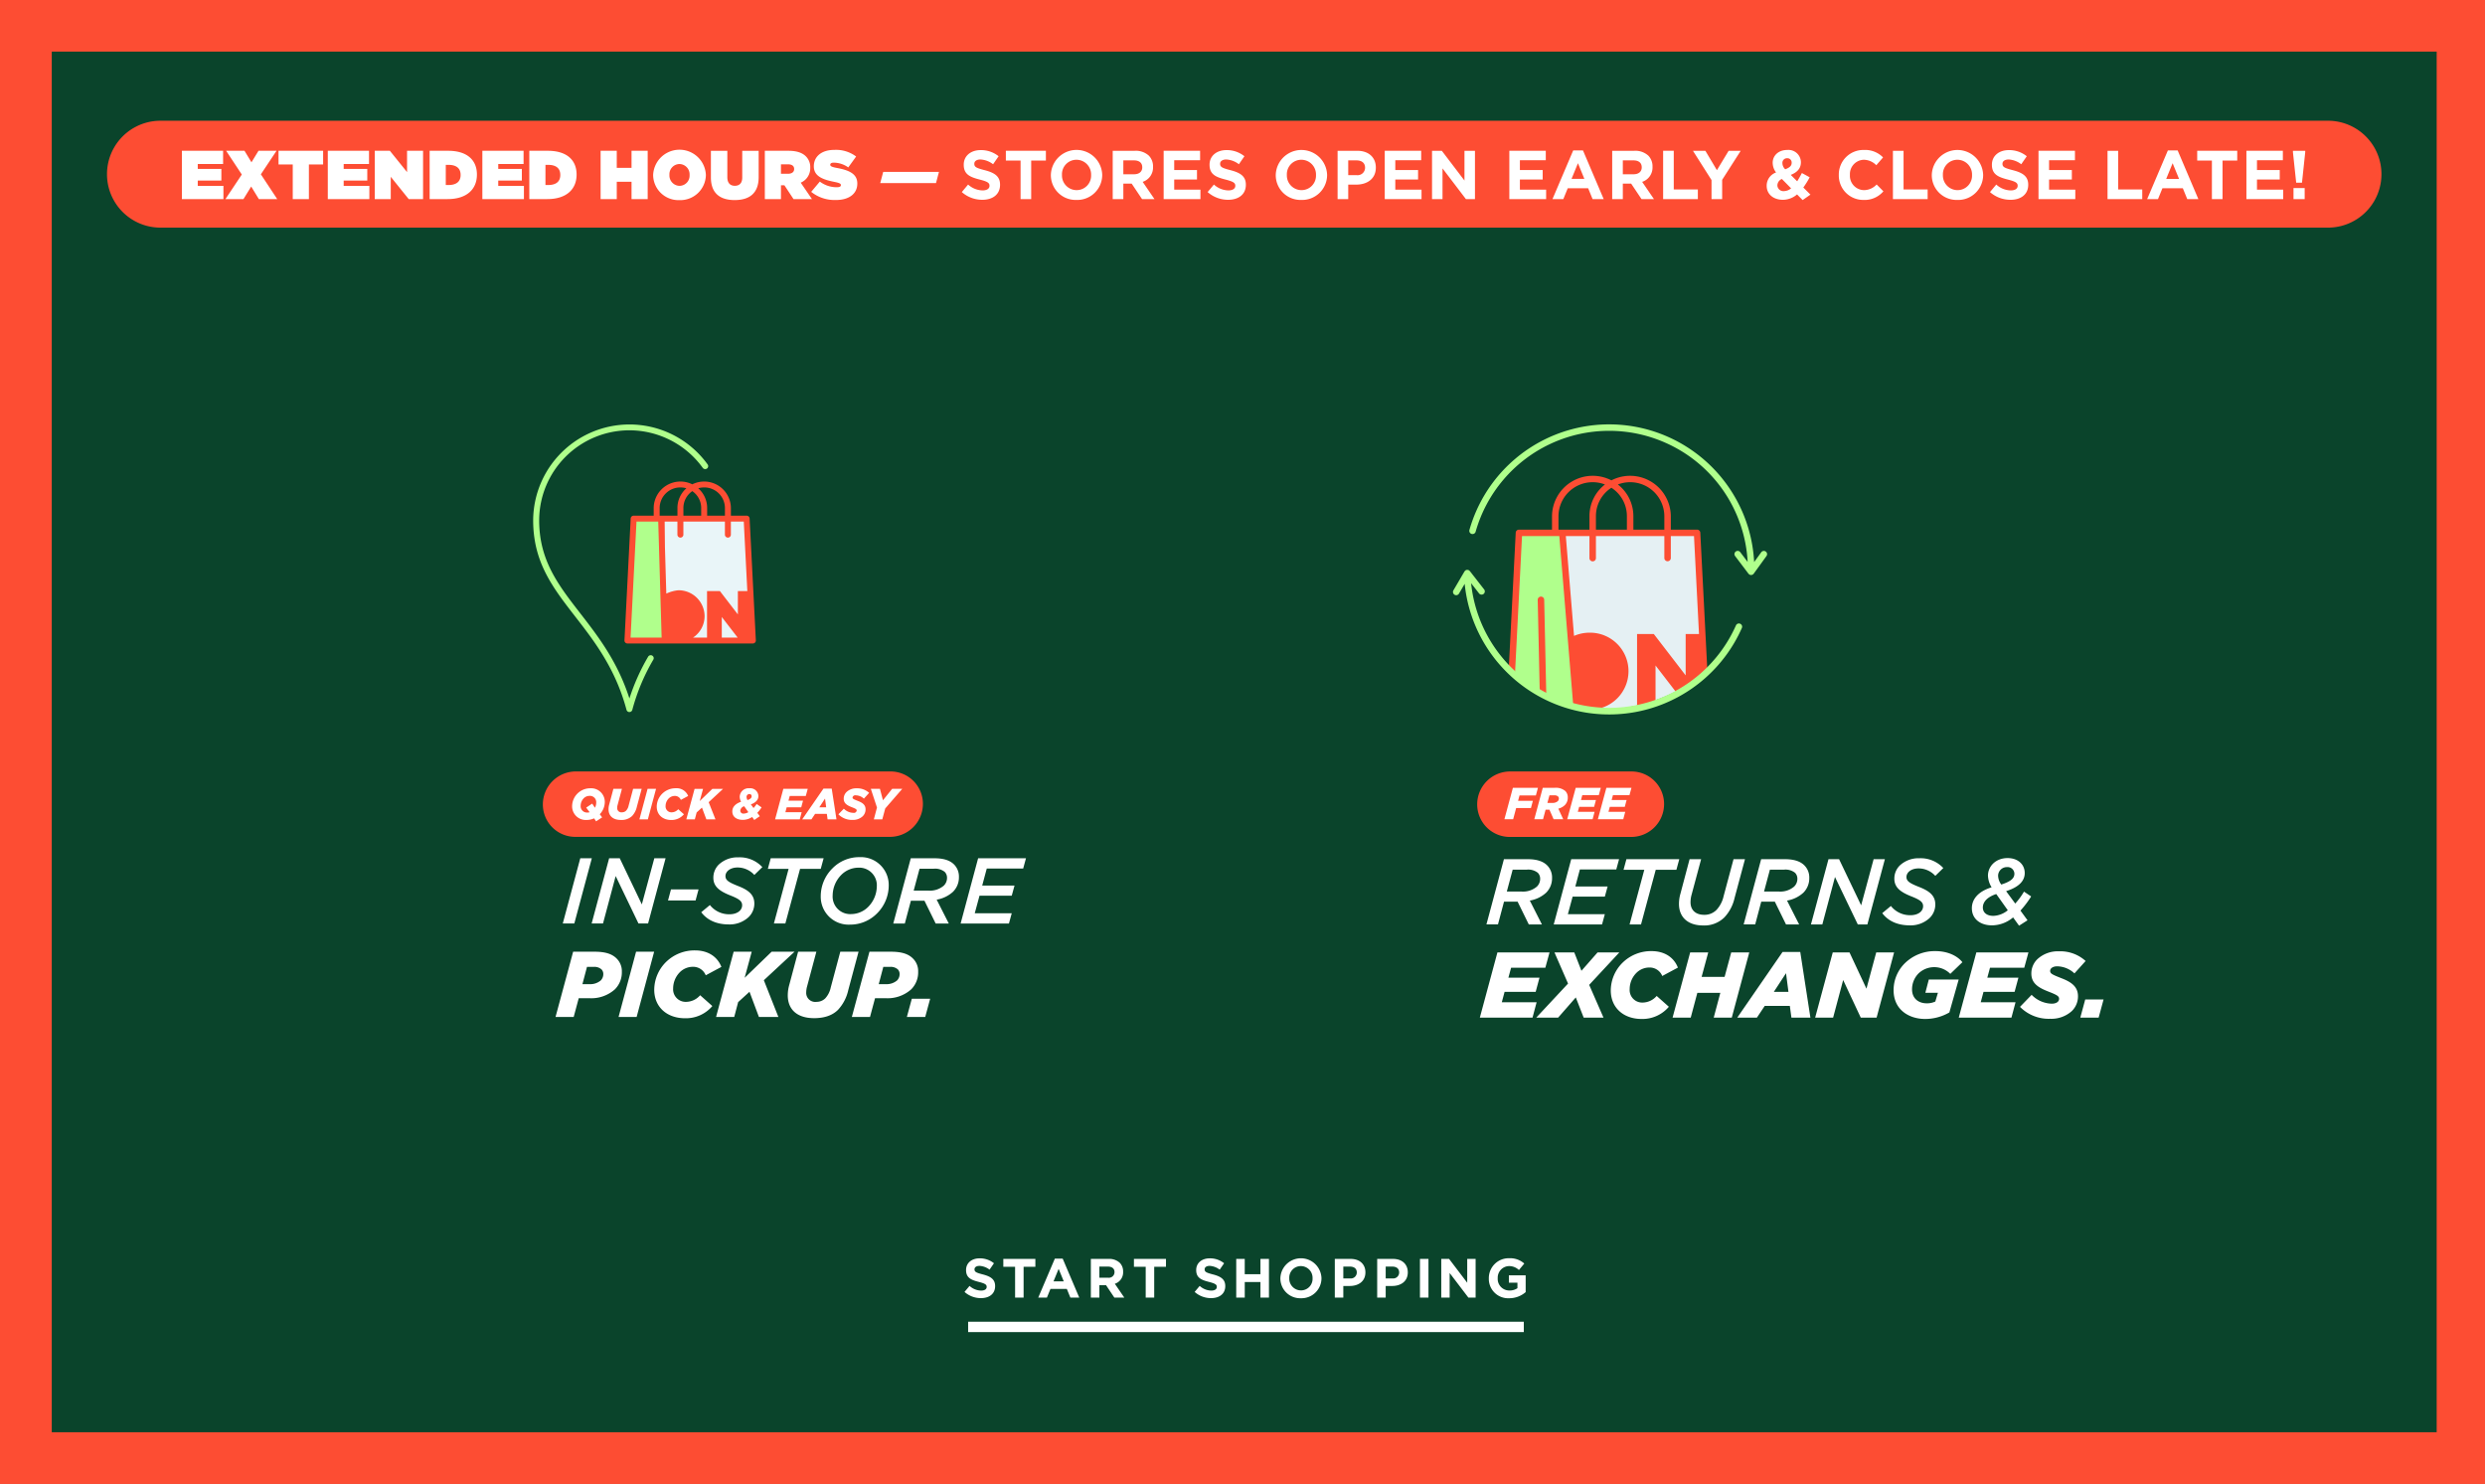
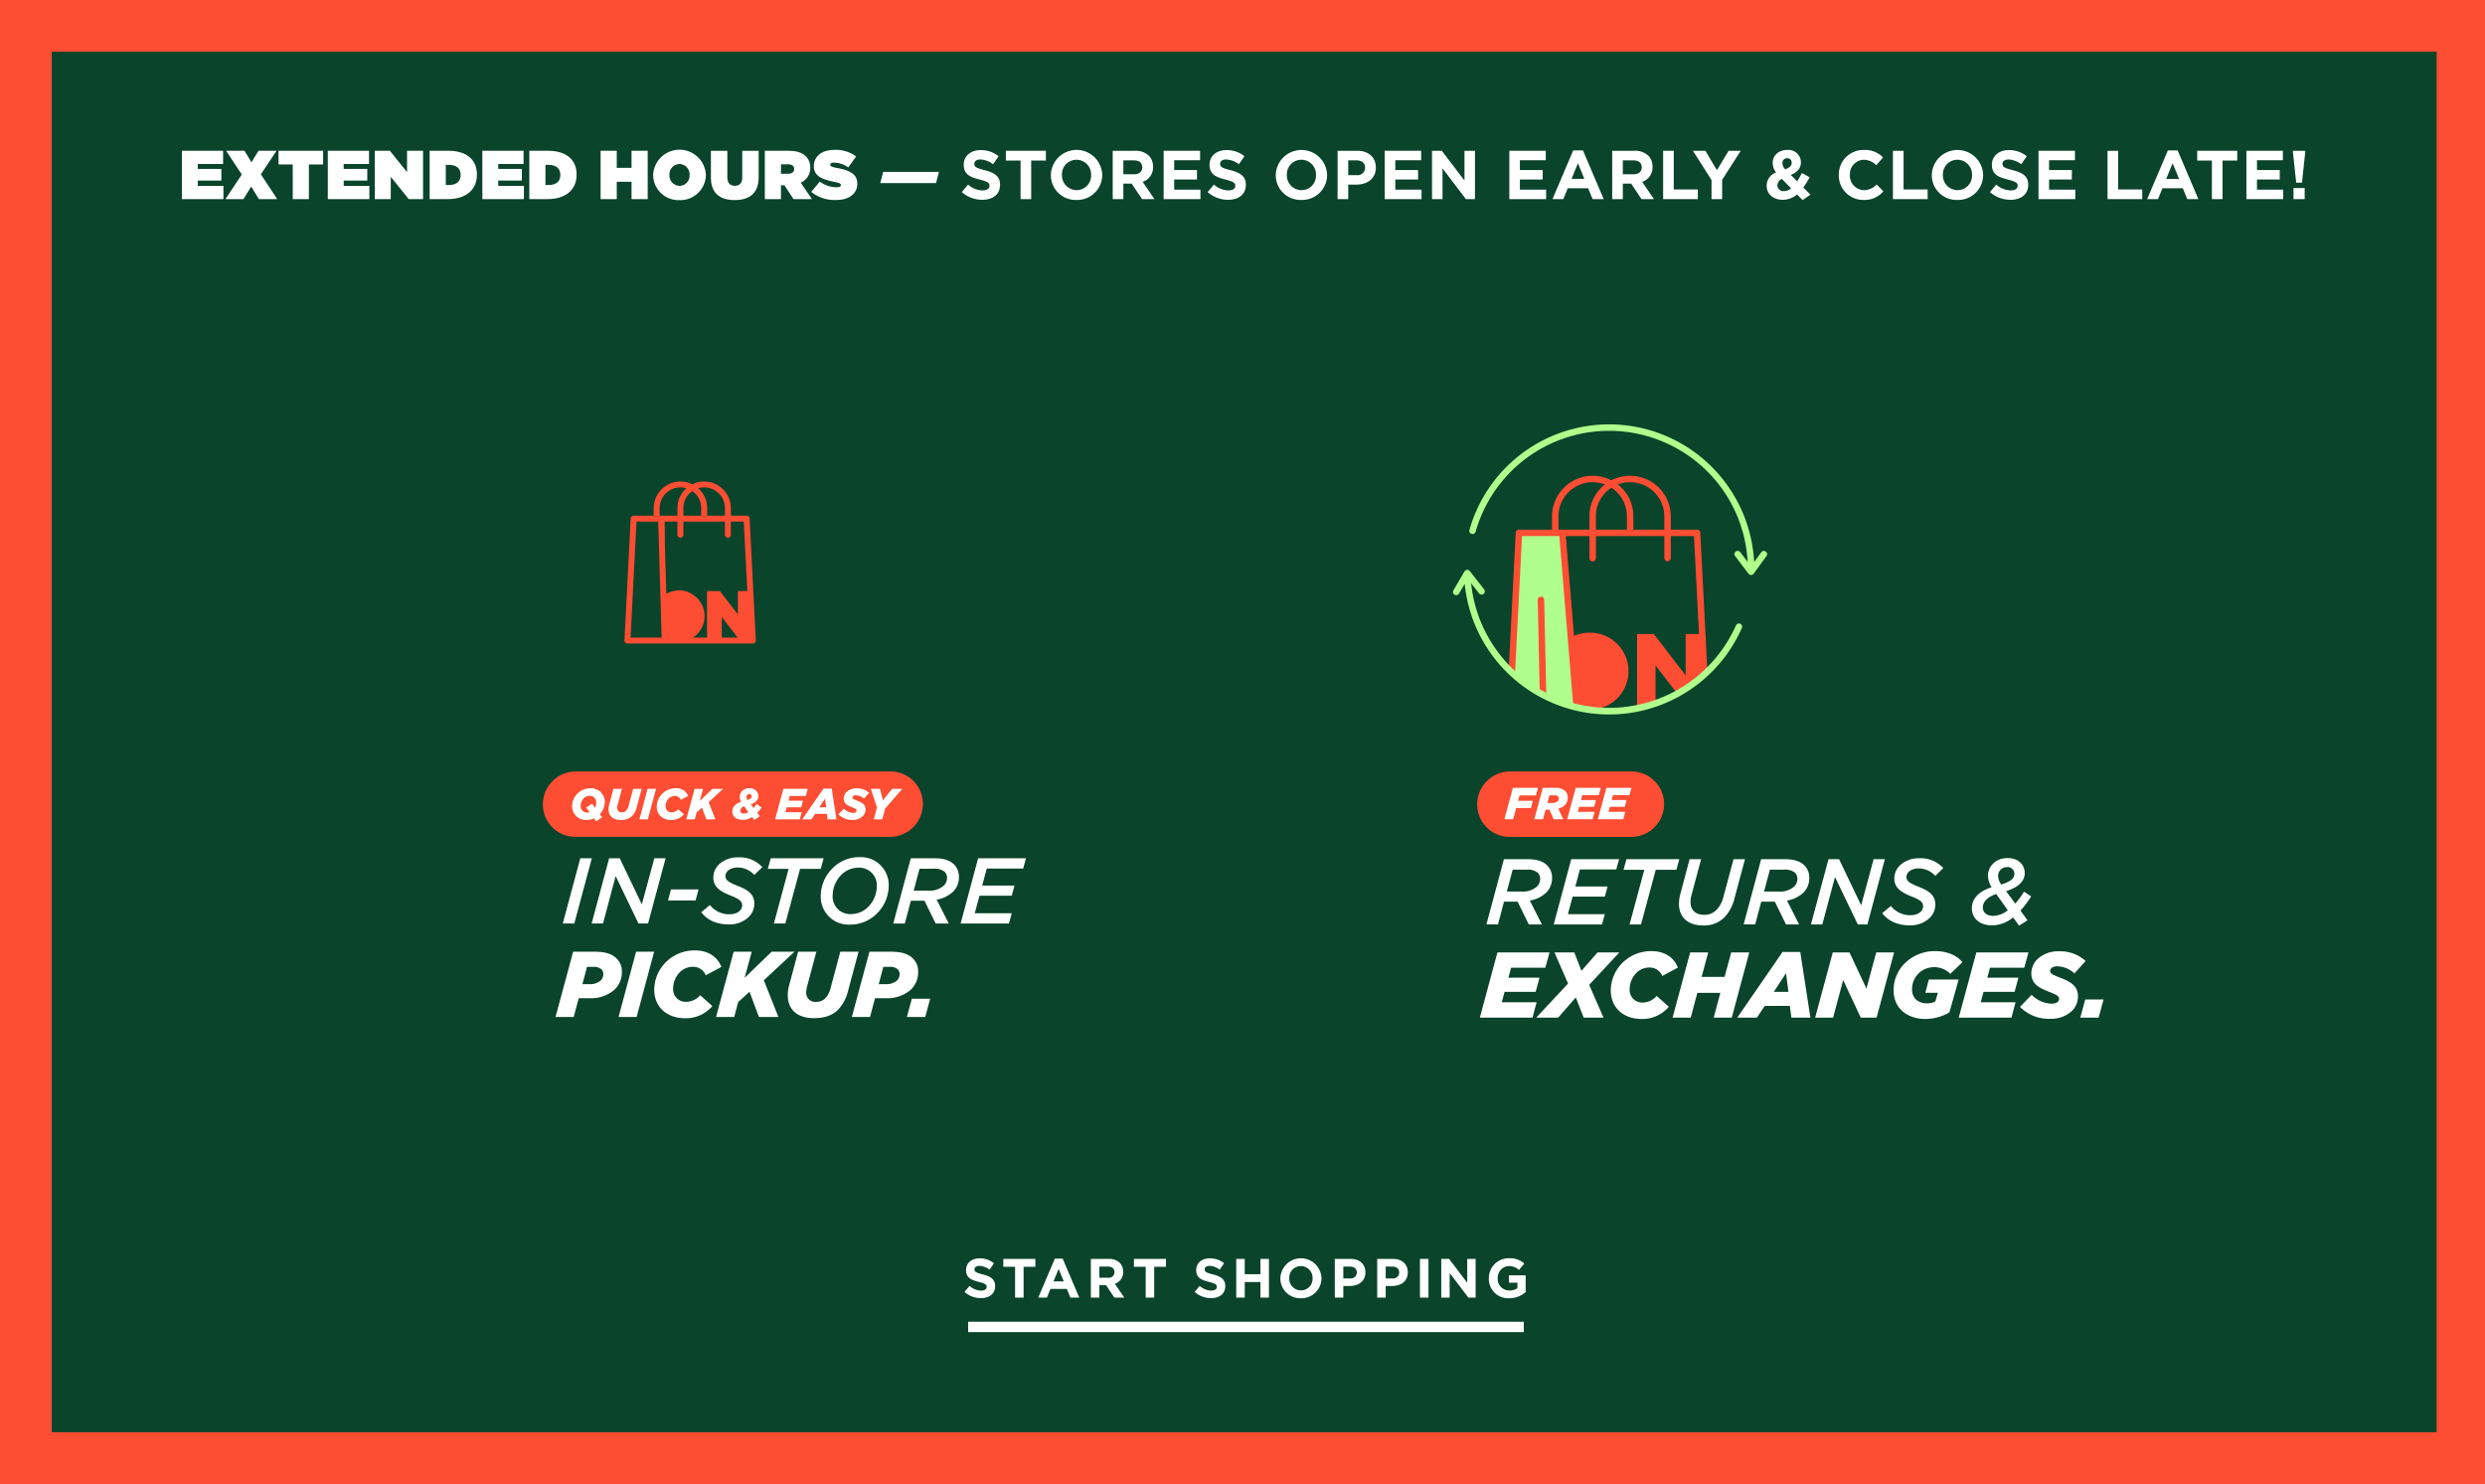
<svg xmlns="http://www.w3.org/2000/svg" id="_221000_13_M4165_ConvenienceExtHrsStoreFinder_Site_Banner_SM_CA.svg" data-name="221000_13_M4165_ConvenienceExtHrsStoreFinder_Site_Banner_SM_CA.svg" width="720" height="429.969" viewBox="0 0 720 429.969">
  <rect x="0" y="0" width="720" height="429.969" fill="#808080" stroke="none" />
  <defs>
    <style>
      .cls-1 {
        fill: #fd4d33;
      }

      .cls-1, .cls-2, .cls-3, .cls-4, .cls-5, .cls-6 {
        fill-rule: evenodd;
      }

      .cls-2 {
        fill: #0a442b;
      }

      .cls-3 {
        fill: #b0ff8c;
      }

      .cls-4 {
        fill: #e9f5f8;
      }

      .cls-5 {
        fill: #e5f0f3;
      }

      .cls-6 {
        fill: #fff;
      }
    </style>
  </defs>
  <path id="Rectangle_3_copy" data-name="Rectangle 3 copy" class="cls-1" d="M0,0.016H720v430H0v-430Z" transform="translate(0 -0.031)" />
  <path id="Rectangle_3_copy_2" data-name="Rectangle 3 copy 2" class="cls-2" d="M15,14.986H706V415.014H15V14.986Z" transform="translate(0 -0.031)" />
-   <path id="Rectangle_586_copy_6" data-name="Rectangle 586 copy 6" class="cls-1" d="M46.485,35.015h628.03a15.485,15.485,0,1,1,0,30.97H46.485A15.485,15.485,0,0,1,46.485,35.015Z" transform="translate(0 -0.031)" />
  <g id="INSTORE-PICKUP">
    <path id="Rectangle_202_copy_12" data-name="Rectangle 202 copy 12" class="cls-1" d="M166.837,223.555l91.165,0a9.388,9.388,0,0,1,9.4,9.476,9.567,9.567,0,0,1-9.551,9.477l-91.164,0a9.388,9.388,0,0,1-9.4-9.476A9.566,9.566,0,0,1,166.837,223.555Z" transform="translate(0 -0.031)" />
-     <path id="green" class="cls-3" d="M182.363,206.345a0.865,0.865,0,0,1-.839-0.638c-3.208-12.016-9.374-19.959-14.814-26.966-6.566-8.471-12.232-15.782-12.232-27.955A27.914,27.914,0,0,1,205.027,134.6a0.85,0.85,0,0,1-.2,1.195,0.876,0.876,0,0,1-1.211-.2,26.23,26.23,0,0,0-21.25-10.883,26.141,26.141,0,0,0-26.149,26.072c0,11.593,5.5,18.69,11.87,26.907,5.1,6.574,10.83,13.95,14.279,24.716a60.553,60.553,0,0,1,5.422-12.1,0.872,0.872,0,0,1,1.185-.315,0.851,0.851,0,0,1,.32,1.17,58.437,58.437,0,0,0-6.087,14.544A0.866,0.866,0,0,1,182.363,206.345Zm-0.321-20.974L183.7,150.6h7.718l1.1,34.773H182.042Z" transform="translate(0 -0.031)" />
-     <path id="E9F5F8" class="cls-4" d="M191.967,150.6h24.81v35.325h-24.81V150.6Z" transform="translate(0 -0.031)" />
    <path id="red" class="cls-1" d="M217.19,150.256a0.86,0.86,0,0,0-.864-0.81h-4.557v-2.241a7.743,7.743,0,0,0-11.184-6.844,7.744,7.744,0,0,0-11.185,6.844v2.241h-5.8a0.86,0.86,0,0,0-.864.81l-1.805,35.325a0.848,0.848,0,0,0,.237.631,0.867,0.867,0,0,0,.626.266h36.34a0.868,0.868,0,0,0,.626-0.266,0.848,0.848,0,0,0,.237-0.631Zm-13.165-8.994a5.987,5.987,0,0,1,6.016,5.943v2.241h-5.152v-2.241a7.588,7.588,0,0,0-2.587-5.692A6.048,6.048,0,0,1,204.025,141.262Zm-3.44,1.075a5.915,5.915,0,0,1,2.575,4.868v2.241h-5.151v-2.241A5.916,5.916,0,0,1,200.585,142.337Zm-9.456,4.868a5.986,5.986,0,0,1,6.016-5.943,6.048,6.048,0,0,1,1.723.251,7.585,7.585,0,0,0-2.587,5.692v2.241h-5.152v-2.241ZM182.7,184.77l1.719-33.617h6.3l0.215,7.3v0.024l0.767,26.3h-9Zm26.429,0V178.8l4.605,5.972H209.13Zm4.659-13.467v6.748l-5.2-6.748h-3.732V184.77h-4.053a7.473,7.473,0,0,0,3.344-6.213,7.555,7.555,0,0,0-7.591-7.5,10.636,10.636,0,0,0-3.5.971l-0.4-13.587v-0.015h0v-0.009l-0.077-7.263h3.695v3.785a0.864,0.864,0,0,0,1.728,0v-3.785h12.032v3.785a0.864,0.864,0,0,0,1.728,0v-3.785H215.5l1.03,20.15h-2.745Z" transform="translate(0 -0.031)" />
  </g>
  <g id="RETURNS_EXCHANGES_icon" data-name="RETURNS &amp; EXCHANGES icon">
    <path id="Rectangle_202_copy_14" data-name="Rectangle 202 copy 14" class="cls-1" d="M437.521,223.563l35.184,0a9.435,9.435,0,0,1,9.444,9.482,9.53,9.53,0,0,1-9.521,9.484l-35.184,0A9.437,9.437,0,0,1,428,233.047,9.532,9.532,0,0,1,437.521,223.563Z" transform="translate(0 -0.031)" />
-     <path class="cls-5" d="M452.535,154.613h38.742s1.8,26.066,1.8,41c-11.827,9.25-27.047,11.7-36.94,8.681C458.128,195.665,452.535,154.613,452.535,154.613Z" transform="translate(0 -0.031)" />
    <path class="cls-3" d="M439.921,153.71h13.515l2.7,50.58a48.9,48.9,0,0,1-9.911-3.564,41.922,41.922,0,0,1-8.109-6.21Z" transform="translate(0 -0.031)" />
    <path class="cls-1" d="M494.689,194.41l-0.029-.562-2.018-39.473a0.933,0.933,0,0,0-.937-0.881H484.1v-3.95a11.795,11.795,0,0,0-17.212-10.331,11.794,11.794,0,0,0-17.211,10.331v3.95H440.1a0.933,0.933,0,0,0-.937.881l-2.047,40.035c0.576,0.587,1.181,1.146,1.792,1.7l2.084-40.759h10.8l4.1,49.838c0.638,0.162,1.272.335,1.922,0.466l-0.029-.349a11.423,11.423,0,0,0,2.756.336,11.148,11.148,0,1,0,0-22.294,11.336,11.336,0,0,0-4.485.934l-2.379-28.931h6.849v6.392a0.938,0.938,0,0,0,1.876,0v-6.392h19.821v6.392a0.939,0.939,0,0,0,1.877,0v-6.392h6.715l1.451,28.384H488.4V195.72l-9.23-11.987h-4.851v21.52l5.353-2.163V192.851l6.095,7.906,7.1-5.255,0.031,0.613C493.51,195.562,494.112,195,494.689,194.41Zm-34.165-44.866v3.95h-8.973v-3.95a9.9,9.9,0,0,1,13.464-9.132A11.578,11.578,0,0,0,460.524,149.544Zm10.848,3.95H462.4v-3.95a9.761,9.761,0,0,1,4.486-8.187,9.761,9.761,0,0,1,4.486,8.187v3.95Zm10.849,0h-8.972v-3.95a11.576,11.576,0,0,0-4.492-9.132,9.9,9.9,0,0,1,13.464,9.132v3.95Zm-36.076,48.217-0.61-27.87a0.933,0.933,0,0,1,.919-0.947h0.02a0.933,0.933,0,0,1,.938.907l0.629,28.735Z" transform="translate(0 -0.031)" />
    <path class="cls-3" d="M511.605,159.836a0.936,0.936,0,0,0-1.306.21l-2.057,2.842a42.073,42.073,0,0,0-80.468-14.9,42.382,42.382,0,0,0-2.025,5.594,0.935,0.935,0,0,0,1.8.509A40.21,40.21,0,0,1,482.5,128.3a40.061,40.061,0,0,1,23.862,34.548l-2.149-2.838a0.935,0.935,0,0,0-1.492,1.127l3.888,5.133c0.008,0.01.021,0.014,0.029,0.024a0.919,0.919,0,0,0,.263.216,0.821,0.821,0,0,0,.088.046c0.025,0.011.045,0.028,0.07,0.037a0.942,0.942,0,0,0,.3.047h0a0.943,0.943,0,0,0,.373-0.088c0.032-.015.061-0.031,0.092-0.049a0.4,0.4,0,0,0,.216-0.184c0.023-.026.056-0.037,0.077-0.065l3.7-5.117A0.932,0.932,0,0,0,511.605,159.836Zm-7.4,20.928a0.934,0.934,0,0,0-1.234.476,40.2,40.2,0,0,1-76.731-12.226l2.294,2.945a0.935,0.935,0,0,0,1.477-1.148l-4.132-5.3h0l-0.01-.013a0.831,0.831,0,0,0-.132-0.113,0.9,0.9,0,0,0-.134-0.12s-0.006,0-.009,0a0.925,0.925,0,0,0-.234-0.08,0.938,0.938,0,0,0-.47-0.013c-0.012,0-.022.013-0.034,0.017a0.926,0.926,0,0,0-.292.144,0.059,0.059,0,0,1-.008,0,0.914,0.914,0,0,0-.108.125c-0.011.011-.019,0.022-0.029,0.033a0.893,0.893,0,0,0-.1.108l-0.008.014a0,0,0,0,0,0,0l-3.2,5.467a0.935,0.935,0,0,0,1.616.942l1.65-2.82A42.057,42.057,0,0,0,504.683,182,0.933,0.933,0,0,0,504.207,180.764Z" transform="translate(0 -0.031)" />
  </g>
  <path id="START_SHOPPING_copy" data-name="START SHOPPING copy" class="cls-6" d="M284.211,376.16c2.416,0,4.113-1.248,4.113-3.473v-0.032c0-1.953-1.28-2.769-3.553-3.362-1.937-.5-2.417-0.736-2.417-1.472v-0.032c0-.545.5-0.977,1.44-0.977a5.255,5.255,0,0,1,2.914,1.1l1.28-1.857a6.488,6.488,0,0,0-4.162-1.425c-2.289,0-3.921,1.345-3.921,3.378v0.032c0,2.225,1.456,2.849,3.713,3.425,1.873,0.48,2.257.8,2.257,1.425v0.032c0,0.656-.608,1.056-1.617,1.056a5.142,5.142,0,0,1-3.345-1.36l-1.456,1.744A7.126,7.126,0,0,0,284.211,376.16Zm9.9-.16h2.465v-8.932h3.409V364.8h-9.283v2.273h3.409V376Zm6.711,0h2.512l1.025-2.513H309.1L310.124,376H312.7l-4.8-11.285h-2.273Zm4.417-4.69,1.489-3.633,1.489,3.633h-2.978ZM316.065,376h2.465v-3.585h1.937l2.4,3.585h2.881l-2.737-4a3.479,3.479,0,0,0,2.4-3.473v-0.032a3.515,3.515,0,0,0-.961-2.561,4.465,4.465,0,0,0-3.265-1.137h-5.122V376Zm2.465-5.762V367.02h2.449c1.2,0,1.937.545,1.937,1.6v0.032a1.628,1.628,0,0,1-1.889,1.585h-2.5ZM331.954,376h2.465v-8.932h3.409V364.8h-9.283v2.273h3.409V376Zm18.936,0.16c2.417,0,4.114-1.248,4.114-3.473v-0.032c0-1.953-1.28-2.769-3.553-3.362-1.937-.5-2.417-0.736-2.417-1.472v-0.032c0-.545.5-0.977,1.44-0.977a5.255,5.255,0,0,1,2.914,1.1l1.28-1.857a6.488,6.488,0,0,0-4.162-1.425c-2.289,0-3.921,1.345-3.921,3.378v0.032c0,2.225,1.456,2.849,3.713,3.425,1.873,0.48,2.257.8,2.257,1.425v0.032c0,0.656-.608,1.056-1.616,1.056a5.143,5.143,0,0,1-3.346-1.36l-1.456,1.744A7.126,7.126,0,0,0,350.89,376.16Zm7.3-.16h2.465v-4.5H365.2V376h2.465V364.8H365.2v4.434H360.65V364.8h-2.465V376Zm18.722,0.192a5.794,5.794,0,0,0,5.97-5.794v-0.032a5.957,5.957,0,0,0-11.908.032v0.032A5.74,5.74,0,0,0,376.907,376.192Zm0.032-2.273a3.4,3.4,0,0,1-3.393-3.521v-0.032a3.351,3.351,0,0,1,3.361-3.49A3.4,3.4,0,0,1,380.3,370.4v0.032A3.35,3.35,0,0,1,376.939,373.919ZM386.745,376h2.465v-3.361h1.873c2.513,0,4.529-1.345,4.529-3.938v-0.032c0-2.289-1.616-3.874-4.289-3.874h-4.578V376Zm2.465-5.554V367.02h1.905c1.232,0,2,.593,2,1.7v0.032a1.735,1.735,0,0,1-1.952,1.7H389.21ZM399.025,376h2.465v-3.361h1.873c2.513,0,4.529-1.345,4.529-3.938v-0.032c0-2.289-1.616-3.874-4.289-3.874h-4.578V376Zm2.465-5.554V367.02h1.9c1.232,0,2,.593,2,1.7v0.032a1.735,1.735,0,0,1-1.952,1.7H401.49ZM411.417,376h2.465V364.8h-2.465V376Zm6.168,0h2.433v-7.123L425.444,376h2.1V364.8h-2.433v6.9l-5.25-6.9h-2.273V376Zm19.674,0.192a7.268,7.268,0,0,0,4.786-1.777v-4.866h-4.866v2.129h2.481v1.6a3.935,3.935,0,0,1-2.321.672,3.356,3.356,0,0,1-3.393-3.553v-0.032a3.365,3.365,0,0,1,3.217-3.49,4.121,4.121,0,0,1,2.929,1.137l1.553-1.873a6.155,6.155,0,0,0-4.4-1.537,5.751,5.751,0,0,0-5.874,5.8v0.032A5.608,5.608,0,0,0,437.259,376.192Z" transform="translate(0 -0.031)" />
  <path id="Shape_217_copy" data-name="Shape 217 copy" class="cls-6" d="M280.505,386v-3h161v3H280.505Z" transform="translate(0 -0.031)" />
  <path id="returns_exchanges_copy" data-name="returns exchanges copy" class="cls-6" d="M442.95,267.881h3.8l-3.506-6.913a9.278,9.278,0,0,0,4.72-2.269,5.884,5.884,0,0,0,1.726-4.32,4.934,4.934,0,0,0-1.376-3.564c-1.213-1.243-3.074-1.837-5.717-1.837h-6.85l-5.07,18.9h3.344l1.753-6.589h3.938Zm-6.365-9.532,1.7-6.346h4.126a4.451,4.451,0,0,1,3.156.918,2.431,2.431,0,0,1,.674,1.728,3.118,3.118,0,0,1-.944,2.268,6.149,6.149,0,0,1-4.45,1.432h-4.261Zm13.59,9.532h14l0.809-2.971H454.274l1.375-5.076h9.331l0.809-2.944h-9.357l1.321-4.941H468.3l0.81-2.971H455.245Zm21.977,0h3.317l4.261-15.824h5.986l0.837-3.079H471.235l-0.836,3.079h6.013Zm21.3,0.3a8.306,8.306,0,0,0,6.176-2.35,12.091,12.091,0,0,0,2.939-5.589l3.021-11.261h-3.317l-2.886,10.748a8.474,8.474,0,0,1-2.076,3.969,4.838,4.838,0,0,1-3.533,1.4c-2.616,0-3.965-1.512-3.965-3.618a8.085,8.085,0,0,1,.27-2.079l2.8-10.424h-3.344l-2.643,9.965a10.724,10.724,0,0,0-.432,3C486.469,265.774,489.031,268.178,493.454,268.178Zm24.026-.3h3.8l-3.506-6.913a9.286,9.286,0,0,0,4.72-2.269,5.884,5.884,0,0,0,1.726-4.32,4.934,4.934,0,0,0-1.376-3.564c-1.214-1.243-3.075-1.837-5.717-1.837h-6.85l-5.07,18.9h3.344l1.753-6.589h3.937Zm-6.364-9.532,1.7-6.346h4.126a4.447,4.447,0,0,1,3.155.918,2.427,2.427,0,0,1,.674,1.728,3.118,3.118,0,0,1-.944,2.268,6.148,6.148,0,0,1-4.449,1.432h-4.261Zm13.589,9.532H528l3.668-13.745,6.607,13.745h2.778l5.07-18.9h-3.263l-3.614,13.367-6.391-13.367h-3.074Zm28.665,0.27a8.038,8.038,0,0,0,5.717-2.134,5.439,5.439,0,0,0,1.646-3.915c0-2.646-1.807-3.943-4.693-5.077-2.724-1.08-3.668-1.674-3.668-2.889,0-1.269,1.3-2.484,3.506-2.484a6.548,6.548,0,0,1,4.855,2.16l2.319-2.268a8.939,8.939,0,0,0-6.931-2.836,7.93,7.93,0,0,0-5.69,2.107,5.321,5.321,0,0,0-1.564,3.834c0,2.619,1.968,3.915,4.854,5.077,2.7,1.053,3.479,1.728,3.479,2.862,0,1.566-1.538,2.619-3.641,2.619a7.066,7.066,0,0,1-5.69-2.673l-2.508,2.079C547.086,266.908,549.81,268.151,553.37,268.151Zm33.06-9.776a20.829,20.829,0,0,1-2.535,3.457l-2.643-3.591c4.18-1.324,5.393-3.322,5.393-5.239,0-2.538-2-4.348-4.962-4.348-3.4,0-5.69,2.35-5.69,5.1a6.923,6.923,0,0,0,1.052,3.375c-3.992,1.216-5.718,3.538-5.718,6.049,0,3.132,2.482,4.969,5.825,4.969a9.581,9.581,0,0,0,6.122-2.3l1.726,2.4,2.454-1.567-2.049-2.808a28.649,28.649,0,0,0,3.1-4.1Zm-8.9,7.021c-1.942,0-3.02-1-3.02-2.43,0-1.512,1.159-3,3.883-3.889l3.344,4.7A7,7,0,0,1,577.53,265.4Zm1.4-11.611a2.523,2.523,0,0,1,2.588-2.511,1.949,1.949,0,0,1,2.131,1.917c0,1.215-.836,2.187-3.8,3.132A4.425,4.425,0,0,1,578.933,253.785ZM428.765,294.894h15.264l1.186-4.455H435.129l0.809-3.025h9.008l1.1-4.1h-9.007l0.782-2.89h9.924l1.214-4.428h-15.1Zm16.34,0h6.338l5.124-5.86,2.292,5.86H464.6l-4.153-9.5,8.738-9.4h-6.311l-4.665,5.32-2.077-5.32h-5.744l3.937,9.019Zm30.526,0.378a10.012,10.012,0,0,0,7.9-3.537L480,288.6a5.447,5.447,0,0,1-4.045,1.918,3.628,3.628,0,0,1-3.776-3.889,6.694,6.694,0,0,1,1.888-4.644,5.326,5.326,0,0,1,3.775-1.62,3.914,3.914,0,0,1,3.776,2.457l4.531-2.431c-1.133-2.916-3.8-4.779-7.632-4.779a11.757,11.757,0,0,0-8.414,3.375,11.408,11.408,0,0,0-3.4,7.993C466.705,292.059,470.426,295.272,475.631,295.272Zm8.978-.378h5.259l1.914-7.183h6.662l-1.915,7.183h5.232l5.07-18.9H501.6l-1.915,7.075h-6.661l1.915-7.075h-5.232Zm18.74,0h5.691l2.265-3.4h7.281l0.459,3.4h5.5l-2.94-19.037h-5.124Zm10.6-7.48,3.533-5.4,0.7,5.4h-4.234Zm11.971,7.48h5.205l2.913-10.909,5.1,10.909h4.584l5.071-18.9h-5.178l-2.832,10.5-4.908-10.5h-4.855Zm31.848,0.378a14.011,14.011,0,0,0,7.038-1.89l2.7-9.532h-8.657l-1,3.834h3.641l-0.755,2.539a5.71,5.71,0,0,1-2.508.513c-2.32,0-4.234-1.378-4.234-4.024a6.557,6.557,0,0,1,1.861-4.617,6.572,6.572,0,0,1,9.223.108l3.5-3.376c-1.294-1.674-4.018-3.213-7.793-3.213a12.357,12.357,0,0,0-8.873,3.51,10.936,10.936,0,0,0-3.263,7.8C548.651,292.734,553.263,295.272,557.767,295.272Zm9.759-.378H582.79l1.187-4.455H573.89l0.81-3.025h9.007l1.106-4.1H575.8l0.783-2.89h9.924l1.213-4.428h-15.1Zm26.507,0.324a8.793,8.793,0,0,0,6.284-2.268,5.911,5.911,0,0,0,1.753-4.267c0-2.835-2-4.158-4.908-5.265-2.589-1.026-3.155-1.3-3.155-2.079,0-.73.782-1.324,2.049-1.324a7.52,7.52,0,0,1,4.989,2.053l3.237-3.592a10.908,10.908,0,0,0-7.74-2.808,8.74,8.74,0,0,0-6.257,2.3,5.777,5.777,0,0,0-1.726,4.132c0,2.781,1.915,4.05,4.881,5.211,2.643,1.026,3.155,1.377,3.155,2.133,0,0.865-.889,1.4-2.13,1.4a8.445,8.445,0,0,1-5.825-2.566l-3.371,3.484A11.676,11.676,0,0,0,594.033,295.218Zm8.709-.324h5.312l1.43-5.266h-5.313Z" transform="translate(0 -0.031)" />
  <path id="free_copy" data-name="free copy" class="cls-6" d="M435.886,237.405h2.532l0.87-3.251h4.286l0.558-2.094h-4.286l0.416-1.547H445l0.6-2.211h-7.26Zm14.257,0h2.779l-1.416-3.069a4.146,4.146,0,0,0,1.883-1.027,2.984,2.984,0,0,0,.857-2.2,2.579,2.579,0,0,0-.7-1.872,4.245,4.245,0,0,0-3.117-.937H447l-2.455,9.1h2.533l0.74-2.757h1.117Zm-1.806-4.734,0.6-2.2h1.376a1.532,1.532,0,0,1,1.1.325,0.766,0.766,0,0,1,.247.6,1.073,1.073,0,0,1-.325.781,2.212,2.212,0,0,1-1.558.493h-1.442Zm5.751,4.734h7.35l0.572-2.146h-4.858l0.39-1.456h4.338l0.532-1.977h-4.338l0.377-1.391h4.779l0.585-2.133h-7.273Zm8.88,0h7.351l0.571-2.146h-4.857l0.39-1.456h4.337l0.533-1.977h-4.338l0.377-1.391h4.779L472.7,228.3h-7.272Z" transform="translate(0 -0.031)" />
  <path id="quick_easy_copy" data-name="quick &amp; easy copy" class="cls-6" d="M171.016,228.434a5.241,5.241,0,0,0-5.252,5.205,3.945,3.945,0,0,0,4.217,3.967,5.054,5.054,0,0,0,2.159-.467l0.568,0.872,1.755-1.15-0.682-.91a5.217,5.217,0,0,0,1.452-3.563A3.943,3.943,0,0,0,171.016,228.434Zm-0.82,7.025a1.835,1.835,0,0,1-1.957-1.984,3.1,3.1,0,0,1,.884-2.135,2.352,2.352,0,0,1,1.679-.708,1.827,1.827,0,0,1,1.944,1.984,3.039,3.039,0,0,1-.379,1.453l-0.782-1.2-1.743,1.162,0.985,1.339A2.125,2.125,0,0,1,170.2,235.459Zm9.684,2.147a4.423,4.423,0,0,0,3.258-1.137,5.751,5.751,0,0,0,1.376-2.64l1.4-5.231h-2.474l-1.3,4.864a3.11,3.11,0,0,1-.744,1.466,1.68,1.68,0,0,1-1.2.467,1.22,1.22,0,0,1-1.376-1.288,3.091,3.091,0,0,1,.126-0.834l1.25-4.675h-2.474l-1.2,4.5a5.17,5.17,0,0,0-.2,1.415C176.32,236.456,177.621,237.606,179.88,237.606Zm5.38-.164h2.449l2.373-8.844h-2.449Zm9.2,0.177a4.686,4.686,0,0,0,3.7-1.655l-1.654-1.466a2.547,2.547,0,0,1-1.893.9,1.7,1.7,0,0,1-1.768-1.819,3.132,3.132,0,0,1,.884-2.173,2.494,2.494,0,0,1,1.767-.758,1.833,1.833,0,0,1,1.768,1.15l2.121-1.137a3.574,3.574,0,0,0-3.573-2.236A5.506,5.506,0,0,0,191.876,230a5.337,5.337,0,0,0-1.591,3.739C190.285,236.115,192.027,237.619,194.464,237.619Zm4.394-.177h2.462l0.531-2.009,1.54-1.4,1.275,3.411h2.639l-1.97-4.978L209.5,228.6H206.4l-3.662,3.538,0.96-3.538h-2.45Zm20.379-4.46a9.043,9.043,0,0,1-.909,1.175l-0.77-1.061c1.376-.5,2.184-1.3,2.184-2.426a2.349,2.349,0,0,0-2.614-2.236,2.55,2.55,0,0,0-2.8,2.438,3.222,3.222,0,0,0,.392,1.466c-1.515.518-2.538,1.428-2.538,2.805,0,1.5,1.174,2.438,3.043,2.438a4.966,4.966,0,0,0,2.714-.834l0.606,0.872,1.6-1.1-0.72-.973a10.439,10.439,0,0,0,1.237-1.579Zm-3.712,2.78a0.88,0.88,0,0,1-1.035-.809,1.52,1.52,0,0,1,1.136-1.314l1.2,1.706A2.6,2.6,0,0,1,215.525,235.762Zm0.783-4.8a0.82,0.82,0,0,1,.82-0.859,0.62,0.62,0,0,1,.657.644c0,0.5-.417.821-1.2,1.112A1.821,1.821,0,0,1,216.308,230.961Zm8.27,6.481h7.146l0.556-2.085h-4.722l0.379-1.414h4.217l0.517-1.921h-4.217l0.366-1.352h4.647l0.568-2.072h-7.071Zm7.854,0H235.1l1.061-1.592h3.408l0.215,1.592h2.576l-1.377-8.907h-2.4Zm4.962-3.5,1.654-2.527,0.328,2.527h-1.982Zm9.634,3.651a4.119,4.119,0,0,0,2.942-1.062,2.767,2.767,0,0,0,.82-2c0-1.326-.934-1.945-2.3-2.463-1.211-.48-1.477-0.607-1.477-0.973a0.808,0.808,0,0,1,.96-0.619,3.522,3.522,0,0,1,2.335.96l1.515-1.68a5.1,5.1,0,0,0-3.623-1.314,4.09,4.09,0,0,0-2.929,1.074,2.7,2.7,0,0,0-.808,1.933c0,1.3.9,1.895,2.285,2.438,1.237,0.48,1.477.644,1.477,1a0.833,0.833,0,0,1-1,.657,3.955,3.955,0,0,1-2.727-1.2l-1.578,1.63A5.467,5.467,0,0,0,247.028,237.594Zm6.162-.152h2.449l0.846-3.158,4.936-5.686h-2.929l-2.663,3.311-0.872-3.311h-2.638l1.78,5.408Z" transform="translate(0 -0.031)" />
  <path id="in-store_pu_copy" data-name="in-store pu copy" class="cls-6" d="M163.057,267.611H166.4l5.073-18.9H168.13Zm8.364,0h3.292l3.67-13.744,6.611,13.744h2.779l5.073-18.9h-3.265l-3.615,13.365-6.4-13.365h-3.076Zm22.126-6.67h7.987l0.863-3.213H194.41Zm17.646,6.94a8.045,8.045,0,0,0,5.72-2.133,5.437,5.437,0,0,0,1.646-3.916c0-2.646-1.807-3.942-4.695-5.076-2.725-1.08-3.67-1.674-3.67-2.889,0-1.269,1.3-2.484,3.508-2.484a6.551,6.551,0,0,1,4.857,2.16l2.321-2.268a8.949,8.949,0,0,0-6.935-2.835,7.941,7.941,0,0,0-5.693,2.106,5.318,5.318,0,0,0-1.565,3.834c0,2.619,1.969,3.915,4.857,5.076,2.7,1.053,3.481,1.728,3.481,2.862,0,1.566-1.538,2.62-3.643,2.62a7.074,7.074,0,0,1-5.694-2.674l-2.509,2.08C204.906,266.639,207.631,267.881,211.193,267.881Zm13.032-.27h3.319l4.263-15.823H237.8l0.836-3.078H223.307l-0.836,3.078h6.017ZM249,248.385a10.84,10.84,0,0,0-7.825,3.268,11.384,11.384,0,0,0-3.373,7.992,8.075,8.075,0,0,0,8.473,8.29,10.9,10.9,0,0,0,7.852-3.267,11.455,11.455,0,0,0,3.373-7.993A8.082,8.082,0,0,0,249,248.385Zm-2.375,16.5a5.086,5.086,0,0,1-5.37-5.428,8.586,8.586,0,0,1,2.456-5.886,7.013,7.013,0,0,1,4.965-2.133,5.1,5.1,0,0,1,5.37,5.427,8.581,8.581,0,0,1-2.456,5.886A7.014,7.014,0,0,1,246.62,264.884Zm24.473,2.727H274.9L271.39,260.7a9.289,9.289,0,0,0,4.722-2.268,5.877,5.877,0,0,0,1.727-4.32,4.934,4.934,0,0,0-1.376-3.564c-1.214-1.242-3.076-1.836-5.721-1.836h-6.853l-5.073,18.9h3.346l1.754-6.589h3.939Zm-6.368-9.532,1.7-6.345h4.129a4.452,4.452,0,0,1,3.157.918,2.427,2.427,0,0,1,.674,1.728,3.114,3.114,0,0,1-.944,2.268,6.157,6.157,0,0,1-4.453,1.431h-4.263Zm13.6,9.532h14l0.809-2.971H282.425l1.376-5.076h9.336l0.81-2.943h-9.364l1.323-4.941h10.55l0.81-2.97H283.4Zm-117.37,27.075h5.261l1.458-5.428h3.13a10.247,10.247,0,0,0,7.339-2.565,6.918,6.918,0,0,0,2.024-5.076,5.129,5.129,0,0,0-1.484-3.834c-1.376-1.4-3.373-2-6.476-2h-6.152Zm13.3-13.8a1.9,1.9,0,0,1,.539,1.35,2.614,2.614,0,0,1-.728,1.863,4.672,4.672,0,0,1-3.319,1.08h-2l1.322-5h1.943A3.1,3.1,0,0,1,174.256,280.888Zm4.963,13.8h5.235l5.073-18.9h-5.235Zm19.266,0.378a10.017,10.017,0,0,0,7.906-3.538l-3.535-3.132a5.448,5.448,0,0,1-4.047,1.917,3.628,3.628,0,0,1-3.778-3.888,6.7,6.7,0,0,1,1.889-4.644,5.331,5.331,0,0,1,3.778-1.62,3.915,3.915,0,0,1,3.777,2.457l4.534-2.43c-1.134-2.916-3.8-4.78-7.637-4.78a11.77,11.77,0,0,0-8.419,3.376,11.408,11.408,0,0,0-3.4,7.992C189.553,291.85,193.277,295.064,198.485,295.064Zm8.984-.378h5.262l1.133-4.294,3.292-3,2.726,7.291h5.639l-4.209-10.639,8.9-8.262h-6.638l-7.825,7.56,2.051-7.56h-5.235Zm28.386,0.351c2.914,0,5.289-.756,6.962-2.43a12.281,12.281,0,0,0,2.941-5.644l2.995-11.178h-5.289l-2.779,10.395a6.64,6.64,0,0,1-1.592,3.132,3.585,3.585,0,0,1-2.563,1,2.61,2.61,0,0,1-2.942-2.754,6.625,6.625,0,0,1,.27-1.782l2.672-9.99h-5.289l-2.564,9.612a11.051,11.051,0,0,0-.432,3.024C228.245,292.58,231.025,295.037,235.855,295.037Zm10.954-.351h5.262l1.457-5.428h3.13a10.25,10.25,0,0,0,7.34-2.565,6.921,6.921,0,0,0,2.023-5.076,5.128,5.128,0,0,0-1.483-3.834c-1.377-1.4-3.373-2-6.477-2h-6.152Zm13.3-13.8a1.9,1.9,0,0,1,.54,1.35,2.61,2.61,0,0,1-.729,1.863,4.672,4.672,0,0,1-3.319,1.08h-2l1.322-5h1.943A3.1,3.1,0,0,1,260.112,280.888Zm2.643,13.8h5.316l1.43-5.266h-5.316Z" transform="translate(0 -0.031)" />
  <path id="EXTENDED_HOURS_STORES_OPEN_EARLY_CLOSE_LATE_copy_3" data-name="EXTENDED HOURS STORES OPEN EARLY &amp; CLOSE LATE! copy 3" class="cls-6" d="M52.7,57.718H64.736v-3.84H57.3v-1.52h6.84v-3.38H57.3v-1.42h7.34v-3.84H52.7v14Zm22.2-14-2.04,3.34-2.02-3.34h-5.32l4.54,6.88-4.74,7.12h5.22l2.24-3.64L75,57.718h5.32l-4.739-7.18,4.54-6.82H74.9Zm9.921,14H89.5V47.679h4.12v-3.96H80.7v3.96h4.12V57.718Zm10.16,0h12.039v-3.84H99.577v-1.52h6.839v-3.38H99.577v-1.42h7.339v-3.84H94.977v14Zm13.6,0h4.64v-6.46l5.2,6.46h4.16v-14h-4.64V49.9l-4.98-6.18h-4.379v14Zm15.9,0h5.2c5.66,0,8.5-2.94,8.5-7.08V50.6c0-4.14-2.78-6.88-8.34-6.88h-5.359v14Zm5.459-9.919c2.14,0,3.52.88,3.52,2.9v0.04c0,2.02-1.38,2.9-3.52,2.9h-0.78V47.8h0.78Zm9.821,9.919H151.8v-3.84h-7.44v-1.52h6.84v-3.38h-6.84v-1.42h7.34v-3.84H139.757v14Zm13.6,0h5.2c5.66,0,8.5-2.94,8.5-7.08V50.6c0-4.14-2.78-6.88-8.34-6.88h-5.36v14Zm5.46-9.919c2.14,0,3.52.88,3.52,2.9v0.04c0,2.02-1.38,2.9-3.52,2.9h-0.78V47.8h0.78Zm15.2,9.919h4.68V52.7h4.28v5.02h4.68v-14h-4.68v4.94H178.7v-4.94h-4.68v14Zm22.84,0.3a7.412,7.412,0,0,0,7.659-7.3v-0.04a7.648,7.648,0,0,0-15.279.04v0.04A7.345,7.345,0,0,0,196.856,58.018Zm0.04-4.139a3,3,0,0,1-2.94-3.16v-0.04a2.953,2.953,0,0,1,2.9-3.12,2.994,2.994,0,0,1,2.939,3.16v0.04A2.952,2.952,0,0,1,196.9,53.879ZM212.856,58c4.179,0,6.959-1.88,6.959-6.659v-7.62h-4.76v7.76c0,1.7-.9,2.38-2.159,2.38s-2.16-.74-2.16-2.48v-7.66h-4.76v7.72C205.976,56.078,208.676,58,212.856,58Zm8.74-.28h4.68v-4h1l2.639,4h5.34L232,52.959a4.528,4.528,0,0,0,2.76-4.28v-0.04a4.4,4.4,0,0,0-1.28-3.32c-0.98-.98-2.56-1.6-5.039-1.6H221.6v14Zm4.68-7.339v-2.74h2.04c1.079,0,1.78.44,1.78,1.34v0.04c0,0.86-.681,1.36-1.8,1.36h-2.02Zm15.939,7.6c3.76,0,6.18-1.8,6.18-4.74V53.2c0-2.82-2.4-3.86-5.98-4.52-1.479-.28-1.86-0.52-1.86-0.9v-0.04c0-.34.321-0.58,1.02-0.58a7.342,7.342,0,0,1,4.2,1.38l2.28-3.16a9.691,9.691,0,0,0-6.32-1.92c-3.859,0-5.939,2.06-5.939,4.72v0.04c0,2.96,2.76,3.86,5.9,4.5,1.5,0.3,1.94.52,1.94,0.92v0.04c0,0.38-.36.6-1.2,0.6a8.02,8.02,0,0,1-4.9-1.64l-2.5,2.98A10.816,10.816,0,0,0,242.215,57.978Zm12.821-4.9h16.158l0.86-3.24H255.9Zm29.579,4.84c3.02,0,5.14-1.56,5.14-4.34v-0.04c0-2.44-1.6-3.46-4.44-4.2-2.42-.62-3.02-0.92-3.02-1.84v-0.04c0-.68.62-1.22,1.8-1.22a6.57,6.57,0,0,1,3.64,1.38l1.6-2.32a8.1,8.1,0,0,0-5.2-1.78c-2.86,0-4.9,1.68-4.9,4.22v0.04c0,2.78,1.82,3.56,4.64,4.28,2.34,0.6,2.82,1,2.82,1.78v0.04c0,0.82-.76,1.32-2.02,1.32a6.422,6.422,0,0,1-4.18-1.7l-1.82,2.18A8.91,8.91,0,0,0,284.615,57.918Zm11.08-.2h3.08V46.559h4.26v-2.84h-11.6v2.84H295.7V57.718Zm16.2,0.24a7.238,7.238,0,0,0,7.459-7.239v-0.04a7.442,7.442,0,0,0-14.878.04v0.04A7.172,7.172,0,0,0,311.9,57.958Zm0.04-2.84a4.253,4.253,0,0,1-4.24-4.4v-0.04a4.187,4.187,0,0,1,4.2-4.36,4.253,4.253,0,0,1,4.24,4.4v0.04A4.187,4.187,0,0,1,311.935,55.119Zm10.46,2.6h3.08v-4.48h2.42l3,4.48h3.6l-3.42-5a4.348,4.348,0,0,0,3-4.34v-0.04a4.394,4.394,0,0,0-1.2-3.2,5.576,5.576,0,0,0-4.079-1.42h-6.4v14Zm3.08-7.2V46.5h3.06c1.5,0,2.42.68,2.42,2v0.04c0,1.18-.86,1.98-2.36,1.98h-3.12Zm11.68,7.2h10.659v-2.74h-7.6v-2.94h6.6V49.3h-6.6v-2.84h7.5v-2.74H337.155v14Zm18.68,0.2c3.02,0,5.139-1.56,5.139-4.34v-0.04c0-2.44-1.6-3.46-4.439-4.2-2.42-.62-3.02-0.92-3.02-1.84v-0.04c0-.68.62-1.22,1.8-1.22a6.568,6.568,0,0,1,3.64,1.38l1.6-2.32a8.1,8.1,0,0,0-5.2-1.78c-2.859,0-4.9,1.68-4.9,4.22v0.04c0,2.78,1.82,3.56,4.64,4.28,2.339,0.6,2.819,1,2.819,1.78v0.04c0,0.82-.759,1.32-2.02,1.32a6.422,6.422,0,0,1-4.179-1.7l-1.82,2.18A8.91,8.91,0,0,0,355.835,57.918Zm21.219,0.04a7.239,7.239,0,0,0,7.459-7.239v-0.04a7.443,7.443,0,0,0-14.879.04v0.04A7.173,7.173,0,0,0,377.054,57.958Zm0.04-2.84a4.253,4.253,0,0,1-4.24-4.4v-0.04a4.187,4.187,0,0,1,4.2-4.36,4.252,4.252,0,0,1,4.239,4.4v0.04A4.186,4.186,0,0,1,377.094,55.119Zm10.46,2.6h3.08v-4.2h2.34c3.139,0,5.659-1.68,5.659-4.919v-0.04c0-2.86-2.02-4.84-5.359-4.84h-5.72v14Zm3.08-6.94V46.5h2.38c1.54,0,2.5.74,2.5,2.12v0.04a2.168,2.168,0,0,1-2.44,2.12h-2.44Zm10.58,6.94h10.659v-2.74h-7.6v-2.94h6.6V49.3h-6.6v-2.84h7.5v-2.74H401.214v14Zm13.7,0h3.04v-8.9l6.779,8.9h2.62v-14h-3.04v8.62l-6.559-8.62h-2.84v14Zm22.4,0h10.66v-2.74h-7.6v-2.94h6.6V49.3h-6.6v-2.84h7.5v-2.74h-10.56v14Zm12.5,0h3.14l1.28-3.14h5.92l1.28,3.14h3.22l-6-14.1h-2.84Zm5.52-5.86,1.86-4.54,1.86,4.54h-3.72Zm11.78,5.86h3.08v-4.48h2.42l3,4.48h3.6l-3.419-5a4.347,4.347,0,0,0,3-4.34v-0.04a4.394,4.394,0,0,0-1.2-3.2,5.58,5.58,0,0,0-4.08-1.42h-6.4v14Zm3.08-7.2V46.5h3.06c1.5,0,2.42.68,2.42,2v0.04c0,1.18-.86,1.98-2.36,1.98h-3.12Zm11.68,7.2h10.06v-2.8h-6.979v-11.2h-3.081v14Zm14.02,0h3.08v-5.58l5.38-8.419h-3.5l-3.4,5.62-3.34-5.62h-3.6l5.38,8.479v5.52Zm26.4,0.28,2.26-1.58-2.06-2.06a25.824,25.824,0,0,0,1.84-2.96l-2.26-1.24c-0.44.86-.9,1.68-1.36,2.4l-1.86-1.86c1.74-.68,2.94-1.78,2.94-3.66V47a3.615,3.615,0,0,0-3.939-3.52c-2.7,0-4.24,1.76-4.24,3.68V47.2a4.676,4.676,0,0,0,.98,2.8,4.057,4.057,0,0,0-2.72,3.84v0.04c0,2.48,2.02,4.04,4.7,4.04a6.308,6.308,0,0,0,4.1-1.56Zm-5.04-8.919a2.5,2.5,0,0,1-.819-1.74V47.3a1.318,1.318,0,0,1,1.359-1.42,1.233,1.233,0,0,1,1.32,1.3v0.04C519.112,48.1,518.473,48.619,517.252,49.079Zm-0.319,6.32a1.742,1.742,0,0,1-1.961-1.64v-0.04a2.091,2.091,0,0,1,1.3-1.84l2.679,2.72A3.314,3.314,0,0,1,516.933,55.4Zm23.019,2.56a7.154,7.154,0,0,0,5.739-2.5l-1.959-1.98a5.053,5.053,0,0,1-3.68,1.64,4.158,4.158,0,0,1-4.06-4.4v-0.04a4.148,4.148,0,0,1,4.06-4.36,5.164,5.164,0,0,1,3.579,1.58l1.961-2.26a7.225,7.225,0,0,0-5.52-2.16,7.115,7.115,0,0,0-7.3,7.24v0.04A7.066,7.066,0,0,0,539.952,57.958Zm8.5-.24h10.06v-2.8h-6.98v-11.2h-3.08v14Zm18.68,0.24a7.239,7.239,0,0,0,7.459-7.239v-0.04a7.443,7.443,0,0,0-14.879.04v0.04A7.173,7.173,0,0,0,567.132,57.958Zm0.04-2.84a4.253,4.253,0,0,1-4.24-4.4v-0.04a4.187,4.187,0,0,1,4.2-4.36,4.253,4.253,0,0,1,4.24,4.4v0.04A4.187,4.187,0,0,1,567.172,55.119Zm15.34,2.8c3.02,0,5.14-1.56,5.14-4.34v-0.04c0-2.44-1.6-3.46-4.44-4.2-2.42-.62-3.02-0.92-3.02-1.84v-0.04c0-.68.62-1.22,1.8-1.22a6.57,6.57,0,0,1,3.64,1.38l1.6-2.32a8.1,8.1,0,0,0-5.2-1.78c-2.86,0-4.9,1.68-4.9,4.22v0.04c0,2.78,1.82,3.56,4.64,4.28,2.34,0.6,2.82,1,2.82,1.78v0.04c0,0.82-.76,1.32-2.02,1.32a6.422,6.422,0,0,1-4.18-1.7l-1.819,2.18A8.9,8.9,0,0,0,582.512,57.918Zm8.12-.2h10.66v-2.74h-7.6v-2.94h6.6V49.3h-6.6v-2.84h7.5v-2.74h-10.56v14Zm20,0h10.059v-2.8h-6.979v-11.2h-3.08v14Zm11.48,0h3.14l1.28-3.14h5.919l1.28,3.14h3.22l-6-14.1h-2.839Zm5.52-5.86,1.86-4.54,1.86,4.54h-3.72Zm13.239,5.86h3.08V46.559h4.26v-2.84h-11.6v2.84h4.259V57.718Zm10,0h10.659v-2.74h-7.6v-2.94h6.6V49.3h-6.6v-2.84h7.5v-2.74H650.872v14Zm14.42-4.76h1.68l0.939-8.839v-0.4h-3.559v0.4Zm-0.78,4.76h3.239v-3.2h-3.239v3.2Z" transform="translate(0 -0.031)" />
</svg>